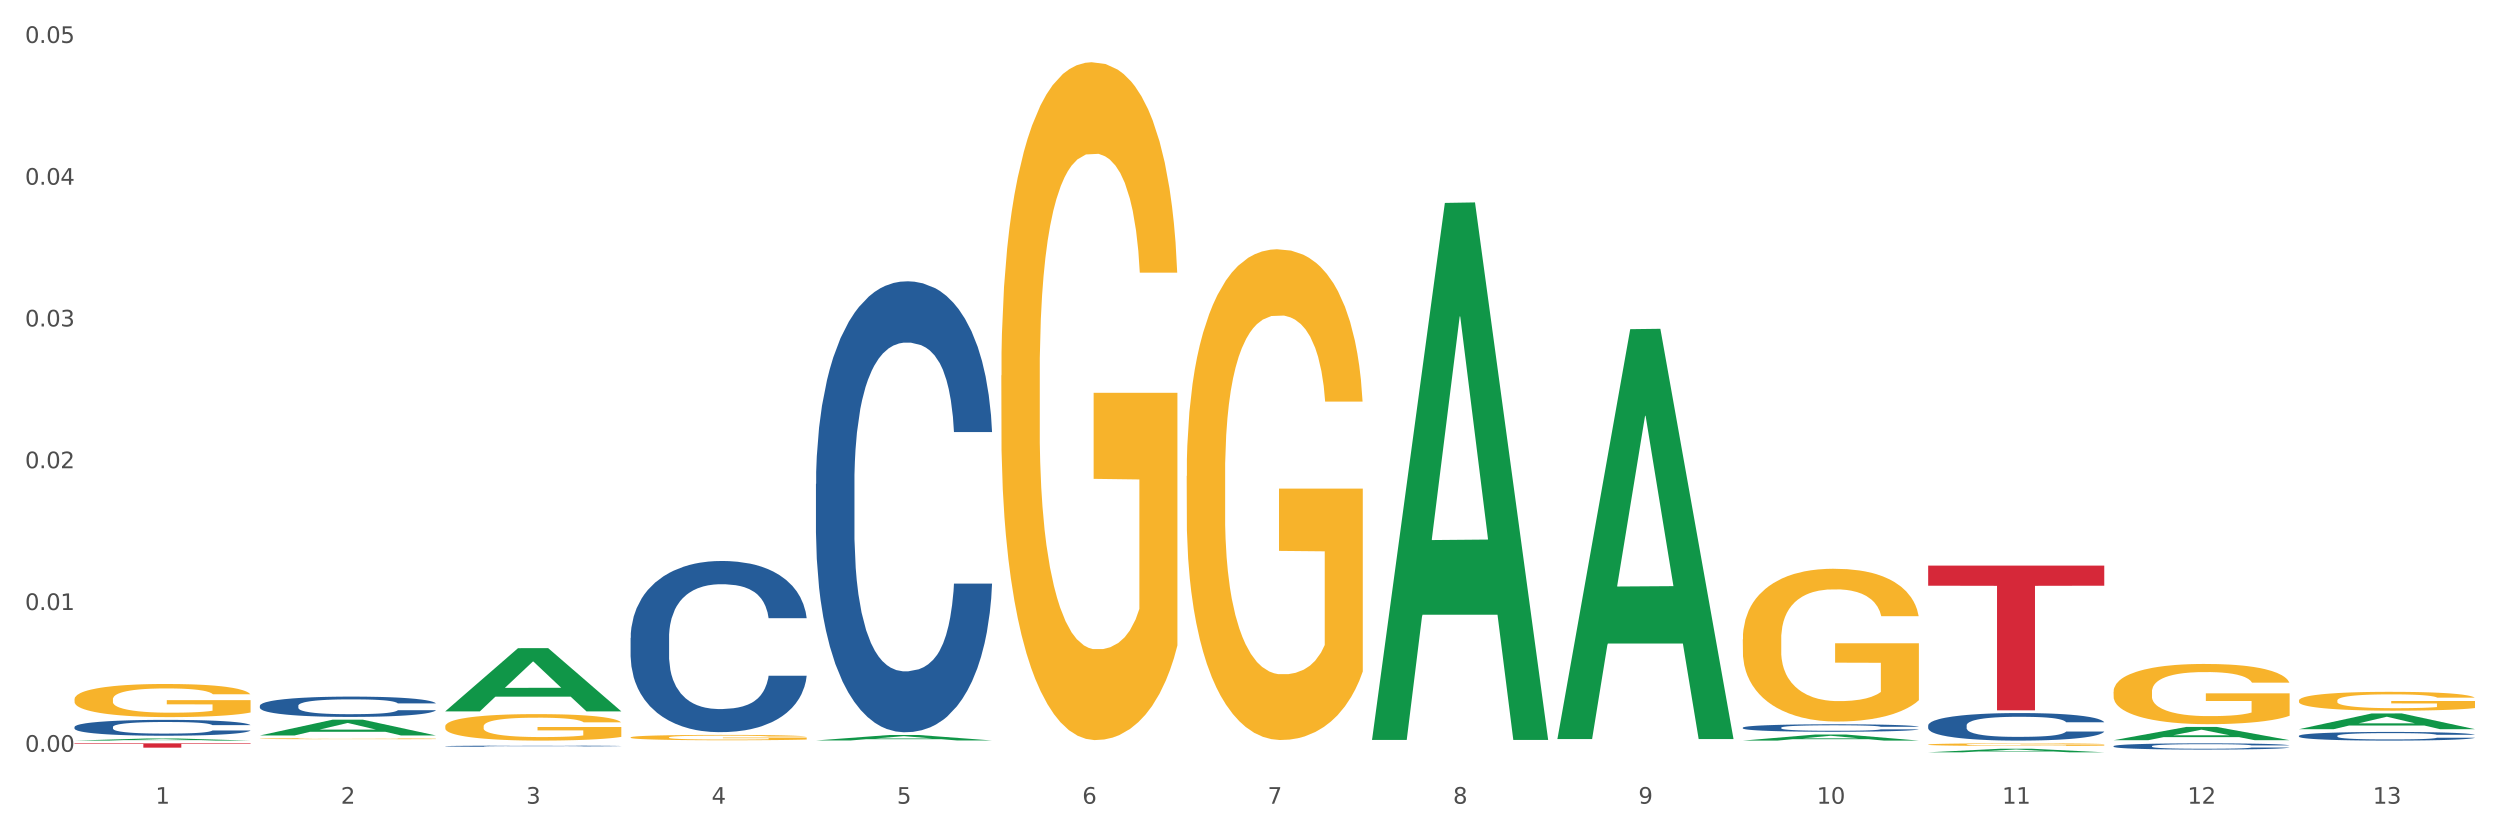
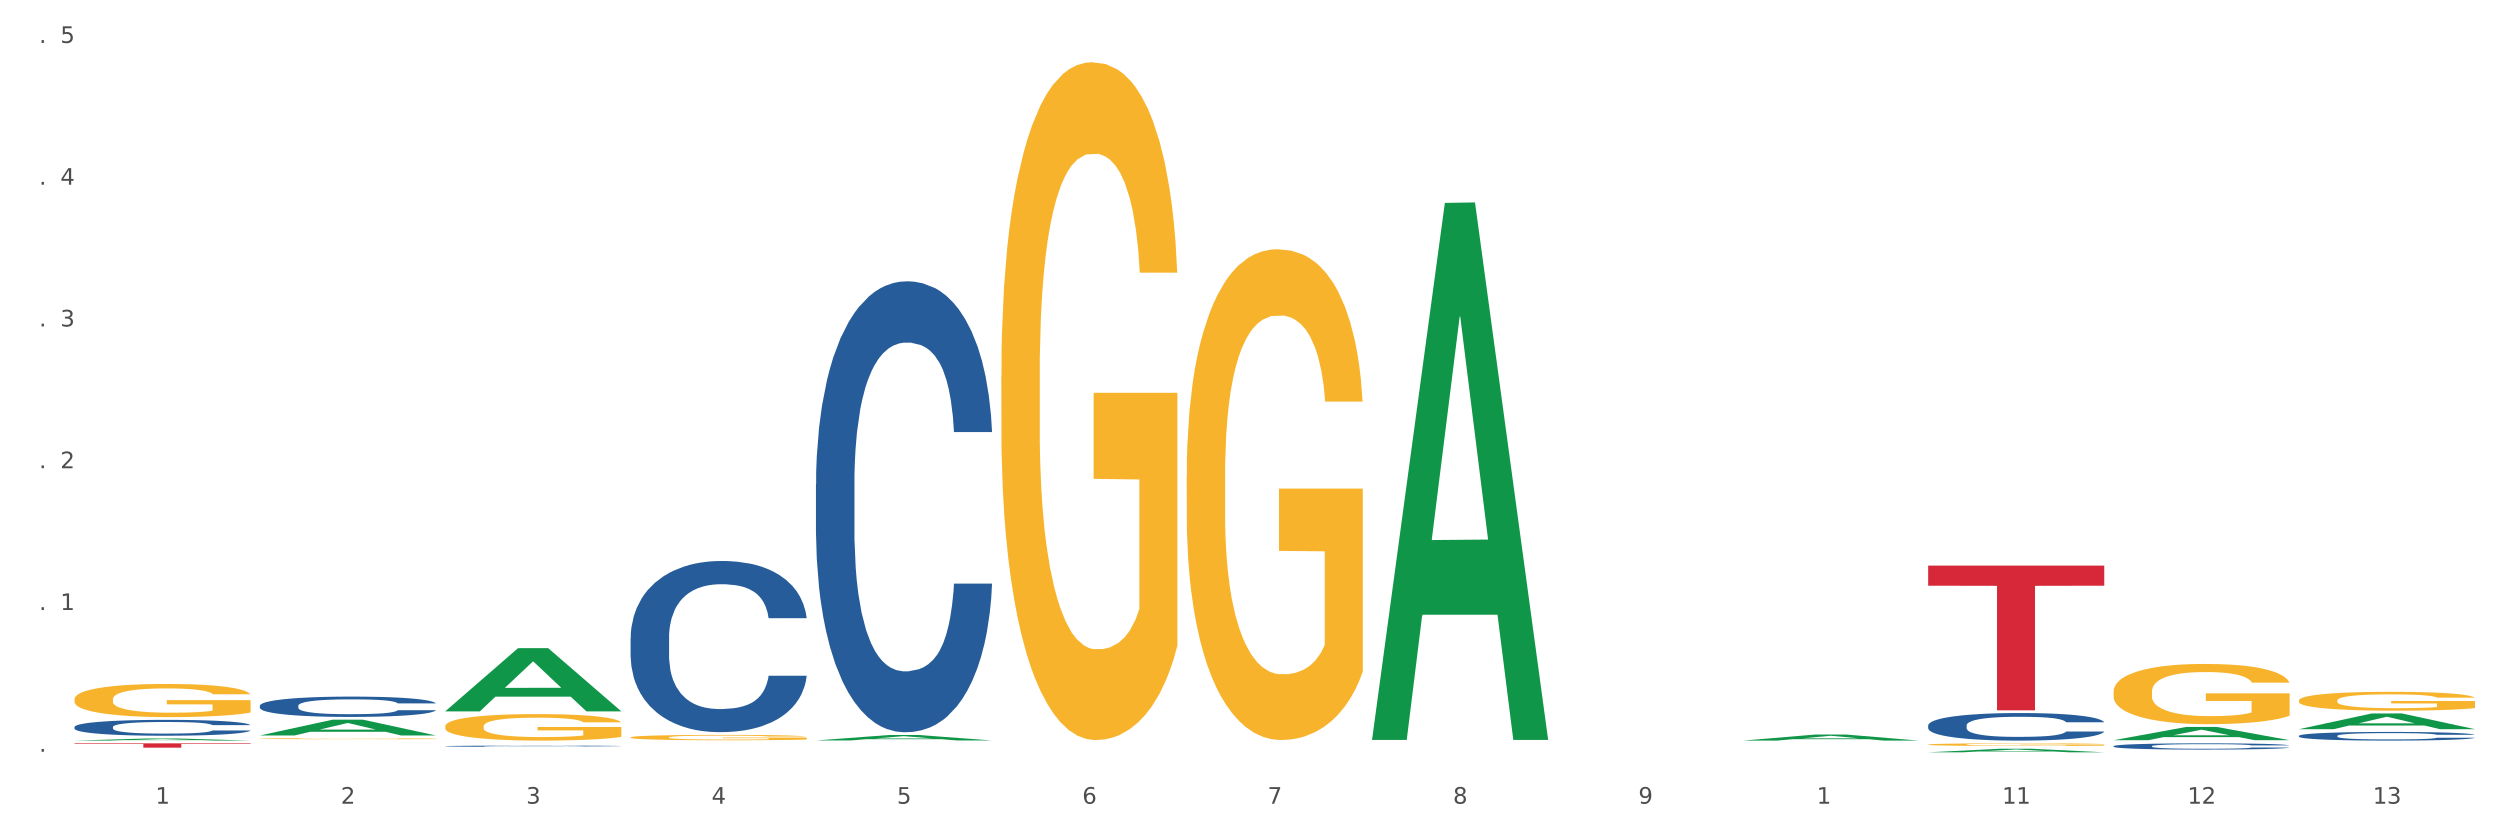
<svg xmlns="http://www.w3.org/2000/svg" xmlns:xlink="http://www.w3.org/1999/xlink" width="1080pt" height="360pt" viewBox="0 0 1080 360" version="1.1">
  <rect x="0" y="0" width="1080" height="360" fill="#333333" stroke="none" />
  <defs>
    <style type="text/css">*{stroke-linejoin: round; stroke-linecap: butt}</style>
  </defs>
  <g id="figure_1">
    <g id="patch_1">
      <path d="M 0 360  L 1080 360  L 1080 0  L 0 0  z " style="fill: #ffffff; stroke: #ffffff; stroke-linejoin: miter" />
    </g>
    <g id="axes_1">
      <g id="matplotlib.axis_1">
        <g id="xtick_1">
          <g id="text_1">
            <g style="fill: #4d4d4d" transform="translate(67.159 347.204) scale(0.096 -0.096)">
              <defs>
                <path id="DejaVuSans-31" d="M 794 531  L 1825 531  L 1825 4091  L 703 3866  L 703 4441  L 1819 4666  L 2450 4666  L 2450 531  L 3481 531  L 3481 0  L 794 0  L 794 531  z " transform="scale(0.016)" />
              </defs>
              <use xlink:href="#DejaVuSans-31" />
            </g>
          </g>
        </g>
        <g id="xtick_2">
          <g id="text_2">
            <g style="fill: #4d4d4d" transform="translate(147.238 347.204) scale(0.096 -0.096)">
              <defs>
                <path id="DejaVuSans-32" d="M 1228 531  L 3431 531  L 3431 0  L 469 0  L 469 531  Q 828 903 1448 1529  Q 2069 2156 2228 2338  Q 2531 2678 2651 2914  Q 2772 3150 2772 3378  Q 2772 3750 2511 3984  Q 2250 4219 1831 4219  Q 1534 4219 1204 4116  Q 875 4013 500 3803  L 500 4441  Q 881 4594 1212 4672  Q 1544 4750 1819 4750  Q 2544 4750 2975 4387  Q 3406 4025 3406 3419  Q 3406 3131 3298 2873  Q 3191 2616 2906 2266  Q 2828 2175 2409 1742  Q 1991 1309 1228 531  z " transform="scale(0.016)" />
              </defs>
              <use xlink:href="#DejaVuSans-32" />
            </g>
          </g>
        </g>
        <g id="xtick_3">
          <g id="text_3">
            <g style="fill: #4d4d4d" transform="translate(227.317 347.204) scale(0.096 -0.096)">
              <defs>
                <path id="DejaVuSans-33" d="M 2597 2516  Q 3050 2419 3304 2112  Q 3559 1806 3559 1356  Q 3559 666 3084 287  Q 2609 -91 1734 -91  Q 1441 -91 1130 -33  Q 819 25 488 141  L 488 750  Q 750 597 1062 519  Q 1375 441 1716 441  Q 2309 441 2620 675  Q 2931 909 2931 1356  Q 2931 1769 2642 2001  Q 2353 2234 1838 2234  L 1294 2234  L 1294 2753  L 1863 2753  Q 2328 2753 2575 2939  Q 2822 3125 2822 3475  Q 2822 3834 2567 4026  Q 2313 4219 1838 4219  Q 1578 4219 1281 4162  Q 984 4106 628 3988  L 628 4550  Q 988 4650 1302 4700  Q 1616 4750 1894 4750  Q 2613 4750 3031 4423  Q 3450 4097 3450 3541  Q 3450 3153 3228 2886  Q 3006 2619 2597 2516  z " transform="scale(0.016)" />
              </defs>
              <use xlink:href="#DejaVuSans-33" />
            </g>
          </g>
        </g>
        <g id="xtick_4">
          <g id="text_4">
            <g style="fill: #4d4d4d" transform="translate(307.396 347.204) scale(0.096 -0.096)">
              <defs>
                <path id="DejaVuSans-34" d="M 2419 4116  L 825 1625  L 2419 1625  L 2419 4116  z M 2253 4666  L 3047 4666  L 3047 1625  L 3713 1625  L 3713 1100  L 3047 1100  L 3047 0  L 2419 0  L 2419 1100  L 313 1100  L 313 1709  L 2253 4666  z " transform="scale(0.016)" />
              </defs>
              <use xlink:href="#DejaVuSans-34" />
            </g>
          </g>
        </g>
        <g id="xtick_5">
          <g id="text_5">
            <g style="fill: #4d4d4d" transform="translate(387.475 347.204) scale(0.096 -0.096)">
              <defs>
                <path id="DejaVuSans-35" d="M 691 4666  L 3169 4666  L 3169 4134  L 1269 4134  L 1269 2991  Q 1406 3038 1543 3061  Q 1681 3084 1819 3084  Q 2600 3084 3056 2656  Q 3513 2228 3513 1497  Q 3513 744 3044 326  Q 2575 -91 1722 -91  Q 1428 -91 1123 -41  Q 819 9 494 109  L 494 744  Q 775 591 1075 516  Q 1375 441 1709 441  Q 2250 441 2565 725  Q 2881 1009 2881 1497  Q 2881 1984 2565 2268  Q 2250 2553 1709 2553  Q 1456 2553 1204 2497  Q 953 2441 691 2322  L 691 4666  z " transform="scale(0.016)" />
              </defs>
              <use xlink:href="#DejaVuSans-35" />
            </g>
          </g>
        </g>
        <g id="xtick_6">
          <g id="text_6">
            <g style="fill: #4d4d4d" transform="translate(467.554 347.204) scale(0.096 -0.096)">
              <defs>
                <path id="DejaVuSans-36" d="M 2113 2584  Q 1688 2584 1439 2293  Q 1191 2003 1191 1497  Q 1191 994 1439 701  Q 1688 409 2113 409  Q 2538 409 2786 701  Q 3034 994 3034 1497  Q 3034 2003 2786 2293  Q 2538 2584 2113 2584  z M 3366 4563  L 3366 3988  Q 3128 4100 2886 4159  Q 2644 4219 2406 4219  Q 1781 4219 1451 3797  Q 1122 3375 1075 2522  Q 1259 2794 1537 2939  Q 1816 3084 2150 3084  Q 2853 3084 3261 2657  Q 3669 2231 3669 1497  Q 3669 778 3244 343  Q 2819 -91 2113 -91  Q 1303 -91 875 529  Q 447 1150 447 2328  Q 447 3434 972 4092  Q 1497 4750 2381 4750  Q 2619 4750 2861 4703  Q 3103 4656 3366 4563  z " transform="scale(0.016)" />
              </defs>
              <use xlink:href="#DejaVuSans-36" />
            </g>
          </g>
        </g>
        <g id="xtick_7">
          <g id="text_7">
            <g style="fill: #4d4d4d" transform="translate(547.634 347.204) scale(0.096 -0.096)">
              <defs>
                <path id="DejaVuSans-37" d="M 525 4666  L 3525 4666  L 3525 4397  L 1831 0  L 1172 0  L 2766 4134  L 525 4134  L 525 4666  z " transform="scale(0.016)" />
              </defs>
              <use xlink:href="#DejaVuSans-37" />
            </g>
          </g>
        </g>
        <g id="xtick_8">
          <g id="text_8">
            <g style="fill: #4d4d4d" transform="translate(627.713 347.204) scale(0.096 -0.096)">
              <defs>
                <path id="DejaVuSans-38" d="M 2034 2216  Q 1584 2216 1326 1975  Q 1069 1734 1069 1313  Q 1069 891 1326 650  Q 1584 409 2034 409  Q 2484 409 2743 651  Q 3003 894 3003 1313  Q 3003 1734 2745 1975  Q 2488 2216 2034 2216  z M 1403 2484  Q 997 2584 770 2862  Q 544 3141 544 3541  Q 544 4100 942 4425  Q 1341 4750 2034 4750  Q 2731 4750 3128 4425  Q 3525 4100 3525 3541  Q 3525 3141 3298 2862  Q 3072 2584 2669 2484  Q 3125 2378 3379 2068  Q 3634 1759 3634 1313  Q 3634 634 3220 271  Q 2806 -91 2034 -91  Q 1263 -91 848 271  Q 434 634 434 1313  Q 434 1759 690 2068  Q 947 2378 1403 2484  z M 1172 3481  Q 1172 3119 1398 2916  Q 1625 2713 2034 2713  Q 2441 2713 2670 2916  Q 2900 3119 2900 3481  Q 2900 3844 2670 4047  Q 2441 4250 2034 4250  Q 1625 4250 1398 4047  Q 1172 3844 1172 3481  z " transform="scale(0.016)" />
              </defs>
              <use xlink:href="#DejaVuSans-38" />
            </g>
          </g>
        </g>
        <g id="xtick_9">
          <g id="text_9">
            <g style="fill: #4d4d4d" transform="translate(707.792 347.204) scale(0.096 -0.096)">
              <defs>
                <path id="DejaVuSans-39" d="M 703 97  L 703 672  Q 941 559 1184 500  Q 1428 441 1663 441  Q 2288 441 2617 861  Q 2947 1281 2994 2138  Q 2813 1869 2534 1725  Q 2256 1581 1919 1581  Q 1219 1581 811 2004  Q 403 2428 403 3163  Q 403 3881 828 4315  Q 1253 4750 1959 4750  Q 2769 4750 3195 4129  Q 3622 3509 3622 2328  Q 3622 1225 3098 567  Q 2575 -91 1691 -91  Q 1453 -91 1209 -44  Q 966 3 703 97  z M 1959 2075  Q 2384 2075 2632 2365  Q 2881 2656 2881 3163  Q 2881 3666 2632 3958  Q 2384 4250 1959 4250  Q 1534 4250 1286 3958  Q 1038 3666 1038 3163  Q 1038 2656 1286 2365  Q 1534 2075 1959 2075  z " transform="scale(0.016)" />
              </defs>
              <use xlink:href="#DejaVuSans-39" />
            </g>
          </g>
        </g>
        <g id="xtick_10">
          <g id="text_10">
            <g style="fill: #4d4d4d" transform="translate(784.817 347.204) scale(0.096 -0.096)">
              <defs>
-                 <path id="DejaVuSans-30" d="M 2034 4250  Q 1547 4250 1301 3770  Q 1056 3291 1056 2328  Q 1056 1369 1301 889  Q 1547 409 2034 409  Q 2525 409 2770 889  Q 3016 1369 3016 2328  Q 3016 3291 2770 3770  Q 2525 4250 2034 4250  z M 2034 4750  Q 2819 4750 3233 4129  Q 3647 3509 3647 2328  Q 3647 1150 3233 529  Q 2819 -91 2034 -91  Q 1250 -91 836 529  Q 422 1150 422 2328  Q 422 3509 836 4129  Q 1250 4750 2034 4750  z " transform="scale(0.016)" />
-               </defs>
+                 </defs>
              <use xlink:href="#DejaVuSans-31" />
              <use xlink:href="#DejaVuSans-30" transform="translate(63.623 0)" />
            </g>
          </g>
        </g>
        <g id="xtick_11">
          <g id="text_11">
            <g style="fill: #4d4d4d" transform="translate(864.896 347.204) scale(0.096 -0.096)">
              <use xlink:href="#DejaVuSans-31" />
              <use xlink:href="#DejaVuSans-31" transform="translate(63.623 0)" />
            </g>
          </g>
        </g>
        <g id="xtick_12">
          <g id="text_12">
            <g style="fill: #4d4d4d" transform="translate(944.975 347.204) scale(0.096 -0.096)">
              <use xlink:href="#DejaVuSans-31" />
              <use xlink:href="#DejaVuSans-32" transform="translate(63.623 0)" />
            </g>
          </g>
        </g>
        <g id="xtick_13">
          <g id="text_13">
            <g style="fill: #4d4d4d" transform="translate(1025.054 347.204) scale(0.096 -0.096)">
              <use xlink:href="#DejaVuSans-31" />
              <use xlink:href="#DejaVuSans-33" transform="translate(63.623 0)" />
            </g>
          </g>
        </g>
        <g id="xtick_14" />
        <g id="xtick_15" />
        <g id="xtick_16" />
        <g id="xtick_17" />
        <g id="xtick_18" />
        <g id="xtick_19" />
        <g id="xtick_20" />
        <g id="xtick_21" />
        <g id="xtick_22" />
        <g id="xtick_23" />
        <g id="xtick_24" />
        <g id="xtick_25" />
      </g>
      <g id="matplotlib.axis_2">
        <g id="ytick_1">
          <g id="text_14">
            <g style="fill: #4d4d4d" transform="translate(10.8 324.764) scale(0.096 -0.096)">
              <defs>
                <path id="DejaVuSans-2e" d="M 684 794  L 1344 794  L 1344 0  L 684 0  L 684 794  z " transform="scale(0.016)" />
              </defs>
              <use xlink:href="#DejaVuSans-30" />
              <use xlink:href="#DejaVuSans-2e" transform="translate(63.623 0)" />
              <use xlink:href="#DejaVuSans-30" transform="translate(95.41 0)" />
              <use xlink:href="#DejaVuSans-30" transform="translate(159.033 0)" />
            </g>
          </g>
        </g>
        <g id="ytick_2">
          <g id="text_15">
            <g style="fill: #4d4d4d" transform="translate(10.8 263.521) scale(0.096 -0.096)">
              <use xlink:href="#DejaVuSans-30" />
              <use xlink:href="#DejaVuSans-2e" transform="translate(63.623 0)" />
              <use xlink:href="#DejaVuSans-30" transform="translate(95.41 0)" />
              <use xlink:href="#DejaVuSans-31" transform="translate(159.033 0)" />
            </g>
          </g>
        </g>
        <g id="ytick_3">
          <g id="text_16">
            <g style="fill: #4d4d4d" transform="translate(10.8 202.278) scale(0.096 -0.096)">
              <use xlink:href="#DejaVuSans-30" />
              <use xlink:href="#DejaVuSans-2e" transform="translate(63.623 0)" />
              <use xlink:href="#DejaVuSans-30" transform="translate(95.41 0)" />
              <use xlink:href="#DejaVuSans-32" transform="translate(159.033 0)" />
            </g>
          </g>
        </g>
        <g id="ytick_4">
          <g id="text_17">
            <g style="fill: #4d4d4d" transform="translate(10.8 141.035) scale(0.096 -0.096)">
              <use xlink:href="#DejaVuSans-30" />
              <use xlink:href="#DejaVuSans-2e" transform="translate(63.623 0)" />
              <use xlink:href="#DejaVuSans-30" transform="translate(95.41 0)" />
              <use xlink:href="#DejaVuSans-33" transform="translate(159.033 0)" />
            </g>
          </g>
        </g>
        <g id="ytick_5">
          <g id="text_18">
            <g style="fill: #4d4d4d" transform="translate(10.8 79.792) scale(0.096 -0.096)">
              <use xlink:href="#DejaVuSans-30" />
              <use xlink:href="#DejaVuSans-2e" transform="translate(63.623 0)" />
              <use xlink:href="#DejaVuSans-30" transform="translate(95.41 0)" />
              <use xlink:href="#DejaVuSans-34" transform="translate(159.033 0)" />
            </g>
          </g>
        </g>
        <g id="ytick_6">
          <g id="text_19">
            <g style="fill: #4d4d4d" transform="translate(10.8 18.549) scale(0.096 -0.096)">
              <use xlink:href="#DejaVuSans-30" />
              <use xlink:href="#DejaVuSans-2e" transform="translate(63.623 0)" />
              <use xlink:href="#DejaVuSans-30" transform="translate(95.41 0)" />
              <use xlink:href="#DejaVuSans-35" transform="translate(159.033 0)" />
            </g>
          </g>
        </g>
        <g id="ytick_7" />
        <g id="ytick_8" />
        <g id="ytick_9" />
        <g id="ytick_10" />
        <g id="ytick_11" />
      </g>
      <g id="PolyCollection_1">
        <path d="M 752.887 319.934  L 752.966 319.932  L 784.337 317.307  L 797.356 317.304  L 828.963 319.939  L 813.904 319.939  L 807.081 319.326  L 774.69 319.326  L 774.455 319.336  L 767.867 319.939  L 752.887 319.939  L 752.887 319.934  L 778.769 318.959  L 803.003 318.957  L 791.003 317.866  L 790.847 317.861  L 790.69 317.868  L 778.69 318.957  L 778.769 318.959  L 752.887 319.934  z " clip-path="url(#p1b922f1155)" style="fill: #109648" />
        <path d="M 832.967 325  L 833.045 324.998  L 864.416 323.441  L 877.435 323.44  L 909.042 325.002  L 893.984 325.002  L 887.16 324.639  L 854.769 324.639  L 854.534 324.644  L 847.946 325.002  L 832.967 325.002  L 832.967 325  L 858.848 324.421  L 883.082 324.42  L 871.083 323.773  L 870.926 323.77  L 870.769 323.774  L 858.769 324.42  L 858.848 324.421  L 832.967 325  z " clip-path="url(#p1b922f1155)" style="fill: #109648" />
        <path d="M 993.125 315.005  L 993.203 314.999  L 1024.574 308.208  L 1037.594 308.202  L 1069.2 315.018  L 1054.142 315.018  L 1047.319 313.431  L 1014.928 313.431  L 1014.693 313.456  L 1008.105 315.018  L 993.125 315.018  L 993.125 315.005  L 1019.006 312.483  L 1043.24 312.477  L 1031.241 309.655  L 1031.084 309.642  L 1030.927 309.661  L 1018.928 312.477  L 1019.006 312.483  L 993.125 315.005  z " clip-path="url(#p1b922f1155)" style="fill: #109648" />
        <path d="M 913.046 319.764  L 913.124 319.759  L 944.495 314.029  L 957.514 314.024  L 989.121 319.775  L 974.063 319.775  L 967.239 318.436  L 934.849 318.436  L 934.613 318.457  L 928.025 319.775  L 913.046 319.775  L 913.046 319.764  L 938.927 317.637  L 963.161 317.631  L 951.162 315.25  L 951.005 315.239  L 950.848 315.255  L 938.848 317.631  L 938.927 317.637  L 913.046 319.764  z " clip-path="url(#p1b922f1155)" style="fill: #109648" />
        <path d="M 32.175 302.095  L 32.265 302.082  L 32.265 301.612  L 32.444 301.206  L 33.343 300.226  L 34.69 299.415  L 35.678 298.983  L 36.666 298.63  L 37.833 298.277  L 39.271 297.911  L 41.875 297.375  L 43.492 297.1  L 45.468 296.813  L 49.061 296.394  L 51.665 296.159  L 54.36 295.963  L 58.761 295.727  L 61.635 295.623  L 64.689 295.544  L 68.371 295.492  L 71.156 295.479  L 77.263 295.518  L 82.473 295.636  L 84.988 295.727  L 88.221 295.884  L 89.927 295.989  L 92.712 296.198  L 95.586 296.473  L 97.562 296.708  L 100.526 297.153  L 102.771 297.597  L 104.837 298.146  L 105.915 298.526  L 106.723 298.879  L 107.442 299.284  L 108.16 299.925  L 91.993 299.925  L 91.365 299.467  L 90.377 299.036  L 88.939 298.617  L 87.682 298.356  L 85.526 298.029  L 83.55 297.82  L 81.485 297.663  L 78.97 297.532  L 76.994 297.467  L 74.209 297.414  L 68.731 297.427  L 65.048 297.532  L 62.533 297.663  L 60.917 297.78  L 59.479 297.911  L 57.863 298.094  L 55.977 298.369  L 54.629 298.617  L 53.282 298.931  L 52.204 299.245  L 51.216 299.611  L 50.408 300.003  L 49.779 300.409  L 49.24 300.906  L 48.791 301.729  L 48.791 303.521  L 48.971 303.926  L 49.42 304.462  L 49.959 304.868  L 50.857 305.351  L 51.665 305.678  L 53.192 306.149  L 54.899 306.541  L 56.246 306.79  L 57.593 306.999  L 59.929 307.287  L 62.533 307.522  L 64.779 307.666  L 67.832 307.797  L 69.898 307.849  L 71.695 307.875  L 76.096 307.875  L 79.239 307.836  L 82.742 307.744  L 85.437 307.627  L 87.682 307.483  L 90.197 307.247  L 91.814 307.025  L 91.814 304.292  L 72.054 304.279  L 72.054 302.462  L 108.25 302.462  L 108.25 307.797  L 106.723 308.071  L 105.017 308.32  L 103.22 308.542  L 100.526 308.817  L 97.292 309.078  L 94.418 309.261  L 91.365 309.418  L 87.772 309.562  L 83.101 309.693  L 80.227 309.745  L 76.635 309.784  L 72.413 309.797  L 68.731 309.771  L 65.138 309.706  L 61.366 309.588  L 57.683 309.418  L 54.899 309.248  L 52.114 309.039  L 49.15 308.764  L 46.815 308.503  L 45.019 308.267  L 43.043 307.967  L 40.887 307.574  L 39.271 307.221  L 37.833 306.855  L 36.307 306.384  L 35.229 305.979  L 34.151 305.469  L 33.522 305.09  L 32.804 304.501  L 32.265 303.678  L 32.175 302.095  z " clip-path="url(#p1b922f1155)" style="fill: #f7b32b" />
        <path d="M 272.412 318.549  L 272.502 318.547  L 272.502 318.47  L 272.682 318.405  L 273.58 318.246  L 274.927 318.114  L 275.915 318.044  L 276.903 317.987  L 278.071 317.93  L 279.508 317.871  L 282.113 317.784  L 283.729 317.739  L 285.705 317.693  L 289.298 317.625  L 291.903 317.587  L 294.597 317.555  L 298.998 317.517  L 301.873 317.5  L 304.926 317.487  L 308.609 317.479  L 311.393 317.476  L 317.501 317.483  L 322.71 317.502  L 325.225 317.517  L 328.458 317.542  L 330.165 317.559  L 332.949 317.593  L 335.823 317.637  L 337.799 317.676  L 340.763 317.748  L 343.009 317.82  L 345.075 317.909  L 346.152 317.97  L 346.961 318.027  L 347.679 318.093  L 348.398 318.197  L 332.231 318.197  L 331.602 318.123  L 330.614 318.053  L 329.177 317.985  L 327.919 317.943  L 325.764 317.89  L 323.788 317.856  L 321.722 317.83  L 319.207 317.809  L 317.231 317.799  L 314.447 317.79  L 308.968 317.792  L 305.286 317.809  L 302.771 317.83  L 301.154 317.849  L 299.717 317.871  L 298.1 317.9  L 296.214 317.945  L 294.867 317.985  L 293.52 318.036  L 292.442 318.087  L 291.454 318.146  L 290.645 318.21  L 290.017 318.275  L 289.478 318.356  L 289.029 318.489  L 289.029 318.78  L 289.208 318.846  L 289.657 318.932  L 290.196 318.998  L 291.094 319.077  L 291.903 319.13  L 293.43 319.206  L 295.136 319.269  L 296.483 319.31  L 297.831 319.344  L 300.166 319.39  L 302.771 319.428  L 305.016 319.452  L 308.07 319.473  L 310.136 319.481  L 311.932 319.486  L 316.333 319.486  L 319.477 319.479  L 322.98 319.464  L 325.674 319.445  L 327.919 319.422  L 330.434 319.384  L 332.051 319.348  L 332.051 318.905  L 312.291 318.903  L 312.291 318.608  L 348.488 318.608  L 348.488 319.473  L 346.961 319.517  L 345.254 319.558  L 343.458 319.594  L 340.763 319.638  L 337.53 319.681  L 334.656 319.71  L 331.602 319.736  L 328.009 319.759  L 323.339 319.78  L 320.465 319.789  L 316.872 319.795  L 312.651 319.797  L 308.968 319.793  L 305.375 319.782  L 301.603 319.763  L 297.921 319.736  L 295.136 319.708  L 292.352 319.674  L 289.388 319.63  L 287.053 319.587  L 285.256 319.549  L 283.28 319.5  L 281.125 319.437  L 279.508 319.38  L 278.071 319.32  L 276.544 319.244  L 275.466 319.178  L 274.388 319.096  L 273.76 319.034  L 273.041 318.939  L 272.502 318.805  L 272.412 318.549  z " clip-path="url(#p1b922f1155)" style="fill: #f7b32b" />
        <path d="M 192.333 313.783  L 192.423 313.773  L 192.423 313.397  L 192.603 313.073  L 193.501 312.289  L 194.848 311.641  L 195.836 311.296  L 196.824 311.014  L 197.992 310.731  L 199.429 310.439  L 202.034 310.01  L 203.65 309.791  L 205.626 309.561  L 209.219 309.226  L 211.824 309.038  L 214.518 308.881  L 218.919 308.693  L 221.793 308.61  L 224.847 308.547  L 228.53 308.505  L 231.314 308.495  L 237.422 308.526  L 242.631 308.62  L 245.146 308.693  L 248.379 308.819  L 250.086 308.902  L 252.87 309.07  L 255.744 309.289  L 257.72 309.477  L 260.684 309.833  L 262.93 310.188  L 264.995 310.627  L 266.073 310.93  L 266.882 311.212  L 267.6 311.536  L 268.319 312.048  L 252.152 312.048  L 251.523 311.683  L 250.535 311.338  L 249.098 311.003  L 247.84 310.794  L 245.685 310.533  L 243.709 310.366  L 241.643 310.24  L 239.128 310.136  L 237.152 310.083  L 234.368 310.042  L 228.889 310.052  L 225.206 310.136  L 222.692 310.24  L 221.075 310.334  L 219.638 310.439  L 218.021 310.585  L 216.135 310.805  L 214.788 311.003  L 213.44 311.254  L 212.363 311.505  L 211.375 311.797  L 210.566 312.111  L 209.937 312.435  L 209.399 312.832  L 208.949 313.491  L 208.949 314.923  L 209.129 315.247  L 209.578 315.675  L 210.117 315.999  L 211.015 316.386  L 211.824 316.647  L 213.351 317.023  L 215.057 317.337  L 216.404 317.535  L 217.752 317.703  L 220.087 317.933  L 222.692 318.121  L 224.937 318.236  L 227.991 318.34  L 230.057 318.382  L 231.853 318.403  L 236.254 318.403  L 239.398 318.372  L 242.9 318.298  L 245.595 318.204  L 247.84 318.089  L 250.355 317.901  L 251.972 317.724  L 251.972 315.539  L 232.212 315.529  L 232.212 314.076  L 268.408 314.076  L 268.408 318.34  L 266.882 318.56  L 265.175 318.758  L 263.379 318.936  L 260.684 319.155  L 257.451 319.364  L 254.577 319.511  L 251.523 319.636  L 247.93 319.751  L 243.26 319.856  L 240.386 319.898  L 236.793 319.929  L 232.571 319.939  L 228.889 319.918  L 225.296 319.866  L 221.524 319.772  L 217.841 319.636  L 215.057 319.5  L 212.273 319.333  L 209.309 319.114  L 206.974 318.905  L 205.177 318.716  L 203.201 318.476  L 201.046 318.163  L 199.429 317.88  L 197.992 317.588  L 196.465 317.211  L 195.387 316.887  L 194.309 316.48  L 193.681 316.177  L 192.962 315.706  L 192.423 315.048  L 192.333 313.783  z " clip-path="url(#p1b922f1155)" style="fill: #f7b32b" />
        <path d="M 993.125 302.636  L 993.215 302.629  L 993.215 302.361  L 993.394 302.13  L 994.292 301.571  L 995.64 301.109  L 996.628 300.863  L 997.616 300.662  L 998.783 300.461  L 1000.22 300.252  L 1002.825 299.947  L 1004.442 299.79  L 1006.418 299.626  L 1010.01 299.388  L 1012.615 299.254  L 1015.31 299.142  L 1019.711 299.008  L 1022.585 298.948  L 1025.639 298.904  L 1029.321 298.874  L 1032.105 298.866  L 1038.213 298.889  L 1043.422 298.956  L 1045.937 299.008  L 1049.171 299.097  L 1050.877 299.157  L 1053.662 299.276  L 1056.536 299.433  L 1058.512 299.567  L 1061.476 299.82  L 1063.721 300.073  L 1065.787 300.386  L 1066.865 300.602  L 1067.673 300.803  L 1068.392 301.034  L 1069.11 301.4  L 1052.943 301.4  L 1052.314 301.139  L 1051.326 300.893  L 1049.889 300.654  L 1048.632 300.505  L 1046.476 300.319  L 1044.5 300.2  L 1042.434 300.111  L 1039.92 300.036  L 1037.944 299.999  L 1035.159 299.969  L 1029.68 299.976  L 1025.998 300.036  L 1023.483 300.111  L 1021.866 300.178  L 1020.429 300.252  L 1018.813 300.356  L 1016.926 300.513  L 1015.579 300.654  L 1014.232 300.833  L 1013.154 301.012  L 1012.166 301.221  L 1011.358 301.444  L 1010.729 301.675  L 1010.19 301.958  L 1009.741 302.428  L 1009.741 303.449  L 1009.921 303.679  L 1010.37 303.985  L 1010.909 304.216  L 1011.807 304.492  L 1012.615 304.678  L 1014.142 304.946  L 1015.849 305.17  L 1017.196 305.311  L 1018.543 305.43  L 1020.878 305.594  L 1023.483 305.728  L 1025.728 305.81  L 1028.782 305.885  L 1030.848 305.915  L 1032.644 305.93  L 1037.045 305.93  L 1040.189 305.907  L 1043.692 305.855  L 1046.386 305.788  L 1048.632 305.706  L 1051.147 305.572  L 1052.763 305.445  L 1052.763 303.888  L 1033.004 303.881  L 1033.004 302.845  L 1069.2 302.845  L 1069.2 305.885  L 1067.673 306.041  L 1065.967 306.183  L 1064.17 306.31  L 1061.476 306.466  L 1058.242 306.615  L 1055.368 306.719  L 1052.314 306.809  L 1048.722 306.891  L 1044.051 306.965  L 1041.177 306.995  L 1037.584 307.017  L 1033.363 307.025  L 1029.68 307.01  L 1026.088 306.973  L 1022.315 306.906  L 1018.633 306.809  L 1015.849 306.712  L 1013.064 306.593  L 1010.1 306.436  L 1007.765 306.287  L 1005.969 306.153  L 1003.993 305.982  L 1001.837 305.758  L 1000.22 305.557  L 998.783 305.348  L 997.256 305.08  L 996.179 304.849  L 995.101 304.559  L 994.472 304.343  L 993.754 304.007  L 993.215 303.538  L 993.125 302.636  z " clip-path="url(#p1b922f1155)" style="fill: #f7b32b" />
        <path d="M 913.046 298.85  L 913.135 298.826  L 913.135 297.971  L 913.315 297.234  L 914.213 295.452  L 915.561 293.979  L 916.549 293.194  L 917.537 292.553  L 918.704 291.911  L 920.141 291.246  L 922.746 290.272  L 924.363 289.772  L 926.339 289.25  L 929.931 288.489  L 932.536 288.061  L 935.231 287.705  L 939.632 287.277  L 942.506 287.087  L 945.559 286.945  L 949.242 286.85  L 952.026 286.826  L 958.134 286.897  L 963.343 287.111  L 965.858 287.277  L 969.092 287.562  L 970.798 287.753  L 973.582 288.133  L 976.457 288.632  L 978.433 289.06  L 981.397 289.868  L 983.642 290.675  L 985.708 291.674  L 986.786 292.363  L 987.594 293.004  L 988.312 293.741  L 989.031 294.905  L 972.864 294.905  L 972.235 294.074  L 971.247 293.289  L 969.81 292.529  L 968.553 292.054  L 966.397 291.46  L 964.421 291.079  L 962.355 290.794  L 959.84 290.557  L 957.864 290.438  L 955.08 290.343  L 949.601 290.367  L 945.919 290.557  L 943.404 290.794  L 941.787 291.008  L 940.35 291.246  L 938.733 291.579  L 936.847 292.078  L 935.5 292.529  L 934.153 293.099  L 933.075 293.67  L 932.087 294.335  L 931.279 295.048  L 930.65 295.785  L 930.111 296.688  L 929.662 298.185  L 929.662 301.44  L 929.841 302.177  L 930.291 303.151  L 930.829 303.888  L 931.728 304.767  L 932.536 305.361  L 934.063 306.217  L 935.769 306.93  L 937.117 307.381  L 938.464 307.761  L 940.799 308.284  L 943.404 308.712  L 945.649 308.973  L 948.703 309.211  L 950.769 309.306  L 952.565 309.354  L 956.966 309.354  L 960.11 309.282  L 963.613 309.116  L 966.307 308.902  L 968.553 308.641  L 971.068 308.213  L 972.684 307.809  L 972.684 302.842  L 952.925 302.819  L 952.925 299.516  L 989.121 299.516  L 989.121 309.211  L 987.594 309.71  L 985.887 310.162  L 984.091 310.566  L 981.397 311.065  L 978.163 311.54  L 975.289 311.873  L 972.235 312.158  L 968.643 312.419  L 963.972 312.657  L 961.098 312.752  L 957.505 312.823  L 953.284 312.847  L 949.601 312.799  L 946.009 312.681  L 942.236 312.467  L 938.554 312.158  L 935.769 311.849  L 932.985 311.469  L 930.021 310.97  L 927.686 310.494  L 925.89 310.067  L 923.914 309.52  L 921.758 308.807  L 920.141 308.165  L 918.704 307.5  L 917.177 306.645  L 916.099 305.908  L 915.022 304.981  L 914.393 304.292  L 913.674 303.223  L 913.135 301.726  L 913.046 298.85  z " clip-path="url(#p1b922f1155)" style="fill: #f7b32b" />
        <path d="M 832.967 321.646  L 833.056 321.645  L 833.056 321.607  L 833.236 321.575  L 834.134 321.496  L 835.481 321.431  L 836.469 321.397  L 837.457 321.369  L 838.625 321.34  L 840.062 321.311  L 842.667 321.268  L 844.283 321.246  L 846.259 321.223  L 849.852 321.19  L 852.457 321.171  L 855.151 321.155  L 859.552 321.136  L 862.427 321.128  L 865.48 321.122  L 869.163 321.117  L 871.947 321.116  L 878.055 321.119  L 883.264 321.129  L 885.779 321.136  L 889.012 321.149  L 890.719 321.157  L 893.503 321.174  L 896.377 321.196  L 898.353 321.215  L 901.317 321.25  L 903.563 321.286  L 905.629 321.33  L 906.706 321.36  L 907.515 321.389  L 908.233 321.421  L 908.952 321.472  L 892.785 321.472  L 892.156 321.436  L 891.168 321.401  L 889.731 321.368  L 888.474 321.347  L 886.318 321.32  L 884.342 321.304  L 882.276 321.291  L 879.761 321.281  L 877.785 321.275  L 875.001 321.271  L 869.522 321.272  L 865.84 321.281  L 863.325 321.291  L 861.708 321.301  L 860.271 321.311  L 858.654 321.326  L 856.768 321.348  L 855.421 321.368  L 854.074 321.393  L 852.996 321.418  L 852.008 321.447  L 851.199 321.479  L 850.571 321.511  L 850.032 321.551  L 849.583 321.617  L 849.583 321.76  L 849.762 321.793  L 850.211 321.836  L 850.75 321.868  L 851.648 321.907  L 852.457 321.933  L 853.984 321.971  L 855.69 322.002  L 857.038 322.022  L 858.385 322.039  L 860.72 322.062  L 863.325 322.081  L 865.57 322.092  L 868.624 322.103  L 870.69 322.107  L 872.486 322.109  L 876.887 322.109  L 880.031 322.106  L 883.534 322.098  L 886.228 322.089  L 888.474 322.078  L 890.988 322.059  L 892.605 322.041  L 892.605 321.822  L 872.845 321.821  L 872.845 321.675  L 909.042 321.675  L 909.042 322.103  L 907.515 322.125  L 905.808 322.145  L 904.012 322.162  L 901.317 322.184  L 898.084 322.205  L 895.21 322.22  L 892.156 322.233  L 888.563 322.244  L 883.893 322.254  L 881.019 322.259  L 877.426 322.262  L 873.205 322.263  L 869.522 322.261  L 865.929 322.256  L 862.157 322.246  L 858.475 322.233  L 855.69 322.219  L 852.906 322.202  L 849.942 322.18  L 847.607 322.159  L 845.81 322.14  L 843.834 322.116  L 841.679 322.085  L 840.062 322.057  L 838.625 322.027  L 837.098 321.99  L 836.02 321.957  L 834.942 321.916  L 834.314 321.886  L 833.595 321.839  L 833.056 321.773  L 832.967 321.646  z " clip-path="url(#p1b922f1155)" style="fill: #f7b32b" />
-         <path d="M 752.887 276.203  L 752.977 276.143  L 752.977 273.973  L 753.157 272.104  L 754.055 267.582  L 755.402 263.845  L 756.39 261.855  L 757.378 260.228  L 758.546 258.6  L 759.983 256.912  L 762.588 254.44  L 764.204 253.174  L 766.18 251.848  L 769.773 249.919  L 772.378 248.834  L 775.072 247.929  L 779.473 246.844  L 782.347 246.362  L 785.401 246  L 789.084 245.759  L 791.868 245.699  L 797.976 245.88  L 803.185 246.422  L 805.7 246.844  L 808.933 247.568  L 810.64 248.05  L 813.424 249.015  L 816.298 250.281  L 818.274 251.366  L 821.238 253.415  L 823.484 255.465  L 825.549 257.997  L 826.627 259.745  L 827.436 261.373  L 828.154 263.242  L 828.873 266.196  L 812.706 266.196  L 812.077 264.086  L 811.089 262.096  L 809.652 260.167  L 808.394 258.962  L 806.239 257.455  L 804.263 256.49  L 802.197 255.767  L 799.682 255.164  L 797.706 254.862  L 794.922 254.621  L 789.443 254.681  L 785.76 255.164  L 783.246 255.767  L 781.629 256.309  L 780.192 256.912  L 778.575 257.756  L 776.689 259.022  L 775.342 260.167  L 773.994 261.614  L 772.917 263.061  L 771.929 264.749  L 771.12 266.558  L 770.492 268.426  L 769.953 270.717  L 769.504 274.515  L 769.504 282.774  L 769.683 284.643  L 770.132 287.115  L 770.671 288.984  L 771.569 291.214  L 772.378 292.721  L 773.905 294.892  L 775.611 296.7  L 776.958 297.846  L 778.306 298.81  L 780.641 300.136  L 783.246 301.222  L 785.491 301.885  L 788.545 302.488  L 790.611 302.729  L 792.407 302.849  L 796.808 302.849  L 799.952 302.668  L 803.454 302.246  L 806.149 301.704  L 808.394 301.041  L 810.909 299.956  L 812.526 298.931  L 812.526 286.331  L 792.766 286.271  L 792.766 277.891  L 828.963 277.891  L 828.963 302.488  L 827.436 303.754  L 825.729 304.899  L 823.933 305.924  L 821.238 307.19  L 818.005 308.395  L 815.131 309.239  L 812.077 309.963  L 808.484 310.626  L 803.814 311.229  L 800.94 311.47  L 797.347 311.651  L 793.125 311.711  L 789.443 311.591  L 785.85 311.289  L 782.078 310.747  L 778.395 309.963  L 775.611 309.179  L 772.827 308.215  L 769.863 306.949  L 767.528 305.743  L 765.731 304.658  L 763.755 303.271  L 761.6 301.463  L 759.983 299.835  L 758.546 298.147  L 757.019 295.977  L 755.941 294.108  L 754.863 291.757  L 754.235 290.009  L 753.516 287.296  L 752.977 283.498  L 752.887 276.203  z " clip-path="url(#p1b922f1155)" style="fill: #f7b32b" />
        <path d="M 512.65 205.645  L 512.74 205.452  L 512.74 198.481  L 512.919 192.478  L 513.818 177.956  L 515.165 165.951  L 516.153 159.561  L 517.141 154.333  L 518.308 149.105  L 519.745 143.684  L 522.35 135.745  L 523.967 131.679  L 525.943 127.419  L 529.536 121.223  L 532.14 117.738  L 534.835 114.833  L 539.236 111.348  L 542.11 109.799  L 545.164 108.637  L 548.846 107.862  L 551.631 107.669  L 557.738 108.25  L 562.948 109.992  L 565.462 111.348  L 568.696 113.671  L 570.402 115.22  L 573.187 118.318  L 576.061 122.385  L 578.037 125.87  L 581.001 132.453  L 583.246 139.037  L 585.312 147.169  L 586.39 152.784  L 587.198 158.012  L 587.917 164.015  L 588.635 173.503  L 572.468 173.503  L 571.839 166.726  L 570.851 160.336  L 569.414 154.14  L 568.157 150.267  L 566.001 145.427  L 564.025 142.328  L 561.96 140.005  L 559.445 138.069  L 557.469 137.1  L 554.684 136.326  L 549.206 136.52  L 545.523 138.069  L 543.008 140.005  L 541.391 141.748  L 539.954 143.684  L 538.338 146.395  L 536.451 150.461  L 535.104 154.14  L 533.757 158.787  L 532.679 163.434  L 531.691 168.856  L 530.883 174.665  L 530.254 180.667  L 529.715 188.025  L 529.266 200.224  L 529.266 226.751  L 529.446 232.753  L 529.895 240.692  L 530.434 246.695  L 531.332 253.859  L 532.14 258.7  L 533.667 265.67  L 535.374 271.479  L 536.721 275.158  L 538.068 278.256  L 540.403 282.516  L 543.008 286.001  L 545.254 288.131  L 548.307 290.067  L 550.373 290.842  L 552.169 291.229  L 556.571 291.229  L 559.714 290.648  L 563.217 289.293  L 565.912 287.55  L 568.157 285.42  L 570.672 281.935  L 572.289 278.643  L 572.289 238.175  L 552.529 237.981  L 552.529 211.067  L 588.725 211.067  L 588.725 290.067  L 587.198 294.134  L 585.492 297.813  L 583.695 301.104  L 581.001 305.171  L 577.767 309.043  L 574.893 311.754  L 571.839 314.077  L 568.247 316.207  L 563.576 318.144  L 560.702 318.918  L 557.109 319.499  L 552.888 319.693  L 549.206 319.305  L 545.613 318.337  L 541.841 316.595  L 538.158 314.077  L 535.374 311.56  L 532.589 308.462  L 529.625 304.396  L 527.29 300.523  L 525.494 297.038  L 523.518 292.585  L 521.362 286.776  L 519.745 281.548  L 518.308 276.126  L 516.781 269.155  L 515.704 263.153  L 514.626 255.601  L 513.997 249.986  L 513.279 241.273  L 512.74 229.074  L 512.65 205.645  z " clip-path="url(#p1b922f1155)" style="fill: #f7b32b" />
        <path d="M 432.571 162.199  L 432.661 161.932  L 432.661 152.304  L 432.84 144.013  L 433.738 123.954  L 435.086 107.373  L 436.074 98.547  L 437.062 91.326  L 438.229 84.105  L 439.666 76.616  L 442.271 65.651  L 443.888 60.035  L 445.864 54.151  L 449.456 45.592  L 452.061 40.778  L 454.756 36.767  L 459.157 31.953  L 462.031 29.813  L 465.085 28.208  L 468.767 27.139  L 471.551 26.871  L 477.659 27.674  L 482.868 30.081  L 485.383 31.953  L 488.617 35.162  L 490.323 37.302  L 493.108 41.581  L 495.982 47.197  L 497.958 52.011  L 500.922 61.104  L 503.167 70.198  L 505.233 81.43  L 506.311 89.186  L 507.119 96.407  L 507.838 104.698  L 508.556 117.803  L 492.389 117.803  L 491.76 108.442  L 490.772 99.617  L 489.335 91.058  L 488.078 85.709  L 485.922 79.023  L 483.946 74.744  L 481.88 71.535  L 479.366 68.86  L 477.39 67.523  L 474.605 66.453  L 469.126 66.721  L 465.444 68.86  L 462.929 71.535  L 461.312 73.942  L 459.875 76.616  L 458.258 80.361  L 456.372 85.977  L 455.025 91.058  L 453.678 97.477  L 452.6 103.896  L 451.612 111.384  L 450.804 119.408  L 450.175 127.699  L 449.636 137.862  L 449.187 154.711  L 449.187 191.351  L 449.367 199.642  L 449.816 210.607  L 450.355 218.898  L 451.253 228.794  L 452.061 235.48  L 453.588 245.108  L 455.295 253.131  L 456.642 258.213  L 457.989 262.492  L 460.324 268.376  L 462.929 273.19  L 465.174 276.132  L 468.228 278.806  L 470.294 279.876  L 472.09 280.411  L 476.491 280.411  L 479.635 279.608  L 483.138 277.736  L 485.832 275.329  L 488.078 272.387  L 490.593 267.573  L 492.209 263.027  L 492.209 207.13  L 472.45 206.863  L 472.45 169.688  L 508.646 169.688  L 508.646 278.806  L 507.119 284.422  L 505.413 289.504  L 503.616 294.051  L 500.922 299.667  L 497.688 305.016  L 494.814 308.76  L 491.76 311.969  L 488.168 314.911  L 483.497 317.586  L 480.623 318.656  L 477.03 319.458  L 472.809 319.725  L 469.126 319.191  L 465.534 317.853  L 461.761 315.446  L 458.079 311.969  L 455.295 308.493  L 452.51 304.214  L 449.546 298.597  L 447.211 293.248  L 445.415 288.434  L 443.439 282.283  L 441.283 274.259  L 439.666 267.038  L 438.229 259.55  L 436.702 249.922  L 435.625 241.631  L 434.547 231.201  L 433.918 223.445  L 433.199 211.409  L 432.661 194.56  L 432.571 162.199  z " clip-path="url(#p1b922f1155)" style="fill: #f7b32b" />
        <path d="M 112.254 319.109  L 112.344 319.108  L 112.344 319.094  L 112.524 319.081  L 113.422 319.052  L 114.769 319.027  L 115.757 319.014  L 116.745 319.003  L 117.913 318.992  L 119.35 318.981  L 121.954 318.965  L 123.571 318.956  L 125.547 318.948  L 129.14 318.935  L 131.744 318.928  L 134.439 318.922  L 138.84 318.914  L 141.714 318.911  L 144.768 318.909  L 148.45 318.907  L 151.235 318.907  L 157.342 318.908  L 162.552 318.912  L 165.067 318.914  L 168.3 318.919  L 170.007 318.922  L 172.791 318.929  L 175.665 318.937  L 177.641 318.944  L 180.605 318.958  L 182.85 318.971  L 184.916 318.988  L 185.994 319  L 186.802 319.011  L 187.521 319.023  L 188.24 319.042  L 172.072 319.042  L 171.444 319.028  L 170.456 319.015  L 169.019 319.003  L 167.761 318.995  L 165.606 318.985  L 163.63 318.978  L 161.564 318.973  L 159.049 318.969  L 157.073 318.967  L 154.289 318.966  L 148.81 318.966  L 145.127 318.969  L 142.612 318.973  L 140.996 318.977  L 139.559 318.981  L 137.942 318.987  L 136.056 318.995  L 134.708 319.003  L 133.361 319.012  L 132.283 319.022  L 131.295 319.033  L 130.487 319.045  L 129.858 319.057  L 129.319 319.072  L 128.87 319.097  L 128.87 319.152  L 129.05 319.164  L 129.499 319.181  L 130.038 319.193  L 130.936 319.208  L 131.744 319.218  L 133.271 319.232  L 134.978 319.244  L 136.325 319.252  L 137.672 319.258  L 140.008 319.267  L 142.612 319.274  L 144.858 319.278  L 147.912 319.282  L 149.977 319.284  L 151.774 319.285  L 156.175 319.285  L 159.318 319.284  L 162.821 319.281  L 165.516 319.277  L 167.761 319.273  L 170.276 319.266  L 171.893 319.259  L 171.893 319.176  L 152.133 319.175  L 152.133 319.12  L 188.329 319.12  L 188.329 319.282  L 186.802 319.291  L 185.096 319.298  L 183.3 319.305  L 180.605 319.314  L 177.372 319.321  L 174.497 319.327  L 171.444 319.332  L 167.851 319.336  L 163.181 319.34  L 160.306 319.342  L 156.714 319.343  L 152.492 319.343  L 148.81 319.343  L 145.217 319.341  L 141.445 319.337  L 137.762 319.332  L 134.978 319.327  L 132.194 319.32  L 129.23 319.312  L 126.894 319.304  L 125.098 319.297  L 123.122 319.288  L 120.966 319.276  L 119.35 319.265  L 117.913 319.254  L 116.386 319.239  L 115.308 319.227  L 114.23 319.211  L 113.601 319.2  L 112.883 319.182  L 112.344 319.157  L 112.254 319.109  z " clip-path="url(#p1b922f1155)" style="fill: #f7b32b" />
        <path d="M 832.967 244.336  L 909.042 244.336  L 909.042 253.024  L 879.116 253.083  L 879.116 306.854  L 862.712 306.854  L 862.712 253.083  L 832.967 253.024  L 832.967 244.395  L 832.967 244.336  z " clip-path="url(#p1b922f1155)" style="fill: #d62839" />
        <path d="M 32.175 319.938  L 32.253 319.937  L 63.625 319.014  L 76.644 319.013  L 108.25 319.939  L 93.192 319.939  L 86.369 319.724  L 53.978 319.724  L 53.743 319.727  L 47.155 319.939  L 32.175 319.939  L 32.175 319.938  L 58.056 319.595  L 82.291 319.594  L 70.291 319.21  L 70.134 319.208  L 69.977 319.211  L 57.978 319.594  L 58.056 319.595  L 32.175 319.938  z " clip-path="url(#p1b922f1155)" style="fill: #109648" />
        <path d="M 32.175 314.057  L 32.265 314.051  L 32.265 313.875  L 32.535 313.637  L 33.524 313.199  L 34.783 312.867  L 36.941 312.478  L 38.11 312.315  L 39.639 312.134  L 42.786 311.839  L 46.383 311.588  L 48.901 311.451  L 50.789 311.363  L 55.016 311.206  L 57.443 311.137  L 59.961 311.081  L 62.119 311.043  L 65.716 310.999  L 68.594 310.981  L 71.921 310.974  L 74.709 310.981  L 78.396 311.006  L 83.791 311.081  L 85.859 311.125  L 88.647 311.2  L 91.524 311.3  L 93.862 311.4  L 96.56 311.545  L 99.348 311.732  L 102.045 311.971  L 103.934 312.19  L 105.463 312.422  L 106.811 312.704  L 107.801 313.011  L 108.25 313.268  L 91.794 313.268  L 91.345 313.036  L 90.445 312.785  L 89.546 312.616  L 88.557 312.478  L 87.028 312.322  L 85.679 312.221  L 83.431 312.102  L 81.363 312.027  L 79.655 311.983  L 77.586 311.946  L 73.18 311.908  L 70.033 311.908  L 68.054 311.92  L 65.627 311.952  L 63.558 311.996  L 61.13 312.071  L 59.242 312.152  L 57.354 312.259  L 56.274 312.334  L 54.656 312.472  L 53.577 312.585  L 52.138 312.779  L 51.329 312.917  L 49.89 313.274  L 49.26 313.537  L 48.991 313.719  L 48.811 313.919  L 48.811 314.897  L 49.35 315.335  L 49.8 315.523  L 50.519 315.737  L 51.868 316.012  L 53.847 316.282  L 55.915 316.476  L 57.623 316.595  L 59.242 316.683  L 60.861 316.752  L 62.839 316.814  L 64.457 316.852  L 66.885 316.889  L 69.763 316.908  L 72.011 316.908  L 76.597 316.877  L 78.665 316.846  L 80.644 316.802  L 82.802 316.733  L 84.51 316.658  L 85.5 316.601  L 87.118 316.482  L 88.377 316.357  L 89.456 316.213  L 90.176 316.087  L 90.985 315.899  L 91.614 315.686  L 91.794 315.574  L 108.25 315.574  L 107.89 315.799  L 107.261 316.018  L 106.002 316.313  L 105.013 316.482  L 103.484 316.689  L 101.866 316.864  L 99.618 317.059  L 97.549 317.203  L 95.391 317.328  L 93.053 317.441  L 88.827 317.598  L 87.298 317.641  L 84.061 317.717  L 81.543 317.76  L 77.856 317.804  L 74.079 317.829  L 70.123 317.836  L 66.616 317.823  L 62.749 317.786  L 60.321 317.748  L 57.623 317.692  L 54.476 317.604  L 51.509 317.497  L 48.721 317.372  L 46.113 317.228  L 43.685 317.065  L 40.538 316.795  L 38.2 316.532  L 36.491 316.288  L 35.322 316.081  L 34.153 315.818  L 33.524 315.636  L 32.535 315.198  L 32.175 314.79  L 32.175 314.057  z " clip-path="url(#p1b922f1155)" style="fill: #255c99" />
        <path d="M 112.254 304.877  L 112.344 304.869  L 112.344 304.644  L 112.614 304.34  L 113.603 303.779  L 114.862 303.354  L 117.02 302.857  L 118.189 302.648  L 119.718 302.416  L 122.865 302.039  L 126.462 301.718  L 128.98 301.542  L 130.868 301.429  L 135.095 301.229  L 137.523 301.141  L 140.04 301.069  L 142.199 301.021  L 145.796 300.964  L 148.673 300.94  L 152 300.932  L 154.788 300.94  L 158.475 300.972  L 163.87 301.069  L 165.938 301.125  L 168.726 301.221  L 171.604 301.349  L 173.942 301.478  L 176.639 301.662  L 179.427 301.902  L 182.125 302.207  L 184.013 302.488  L 185.542 302.784  L 186.891 303.145  L 187.88 303.538  L 188.329 303.867  L 171.873 303.867  L 171.424 303.57  L 170.525 303.249  L 169.625 303.033  L 168.636 302.857  L 167.107 302.656  L 165.759 302.528  L 163.51 302.376  L 161.442 302.279  L 159.734 302.223  L 157.665 302.175  L 153.259 302.127  L 150.112 302.127  L 148.134 302.143  L 145.706 302.183  L 143.637 302.239  L 141.209 302.335  L 139.321 302.44  L 137.433 302.576  L 136.354 302.672  L 134.735 302.849  L 133.656 302.993  L 132.217 303.241  L 131.408 303.418  L 129.969 303.875  L 129.34 304.211  L 129.07 304.444  L 128.89 304.7  L 128.89 305.951  L 129.43 306.512  L 129.879 306.753  L 130.599 307.025  L 131.947 307.378  L 133.926 307.723  L 135.994 307.972  L 137.702 308.124  L 139.321 308.236  L 140.94 308.324  L 142.918 308.404  L 144.537 308.453  L 146.965 308.501  L 149.842 308.525  L 152.09 308.525  L 156.676 308.485  L 158.745 308.445  L 160.723 308.388  L 162.881 308.3  L 164.59 308.204  L 165.579 308.132  L 167.197 307.98  L 168.456 307.819  L 169.535 307.635  L 170.255 307.474  L 171.064 307.234  L 171.694 306.961  L 171.873 306.817  L 188.329 306.817  L 187.97 307.106  L 187.34 307.386  L 186.081 307.763  L 185.092 307.98  L 183.563 308.244  L 181.945 308.469  L 179.697 308.717  L 177.628 308.902  L 175.47 309.062  L 173.132 309.206  L 168.906 309.407  L 167.377 309.463  L 164.14 309.559  L 161.622 309.615  L 157.935 309.671  L 154.158 309.703  L 150.202 309.711  L 146.695 309.695  L 142.828 309.647  L 140.4 309.599  L 137.702 309.527  L 134.555 309.415  L 131.588 309.278  L 128.8 309.118  L 126.192 308.934  L 123.764 308.725  L 120.617 308.38  L 118.279 308.044  L 116.57 307.731  L 115.401 307.466  L 114.232 307.13  L 113.603 306.897  L 112.614 306.336  L 112.254 305.815  L 112.254 304.877  z " clip-path="url(#p1b922f1155)" style="fill: #255c99" />
        <path d="M 913.046 322.33  L 913.136 322.327  L 913.136 322.258  L 913.405 322.165  L 914.395 321.992  L 915.653 321.861  L 917.812 321.708  L 918.981 321.644  L 920.509 321.573  L 923.657 321.457  L 927.254 321.358  L 929.771 321.304  L 931.66 321.269  L 935.886 321.208  L 938.314 321.18  L 940.832 321.158  L 942.99 321.143  L 946.587 321.126  L 949.465 321.119  L 952.792 321.116  L 955.579 321.119  L 959.266 321.129  L 964.662 321.158  L 966.73 321.176  L 969.518 321.205  L 972.395 321.245  L 974.733 321.284  L 977.431 321.341  L 980.218 321.415  L 982.916 321.509  L 984.805 321.595  L 986.333 321.686  L 987.682 321.797  L 988.671 321.918  L 989.121 322.019  L 972.665 322.019  L 972.215 321.928  L 971.316 321.829  L 970.417 321.763  L 969.428 321.708  L 967.899 321.647  L 966.55 321.607  L 964.302 321.56  L 962.234 321.531  L 960.525 321.513  L 958.457 321.499  L 954.051 321.484  L 950.903 321.484  L 948.925 321.489  L 946.497 321.501  L 944.429 321.518  L 942.001 321.548  L 940.113 321.58  L 938.224 321.622  L 937.145 321.652  L 935.527 321.706  L 934.447 321.75  L 933.009 321.827  L 932.199 321.881  L 930.761 322.022  L 930.131 322.125  L 929.861 322.197  L 929.681 322.276  L 929.681 322.66  L 930.221 322.833  L 930.671 322.907  L 931.39 322.991  L 932.739 323.099  L 934.717 323.206  L 936.785 323.282  L 938.494 323.329  L 940.113 323.363  L 941.731 323.391  L 943.71 323.415  L 945.328 323.43  L 947.756 323.445  L 950.634 323.452  L 952.882 323.452  L 957.468 323.44  L 959.536 323.428  L 961.514 323.41  L 963.673 323.383  L 965.381 323.354  L 966.37 323.331  L 967.989 323.284  L 969.248 323.235  L 970.327 323.178  L 971.046 323.129  L 971.856 323.055  L 972.485 322.971  L 972.665 322.927  L 989.121 322.927  L 988.761 323.016  L 988.132 323.102  L 986.873 323.218  L 985.884 323.284  L 984.355 323.366  L 982.736 323.435  L 980.488 323.511  L 978.42 323.568  L 976.262 323.617  L 973.924 323.662  L 969.697 323.724  L 968.169 323.741  L 964.931 323.77  L 962.414 323.788  L 958.727 323.805  L 954.95 323.815  L 950.993 323.817  L 947.486 323.812  L 943.62 323.798  L 941.192 323.783  L 938.494 323.761  L 935.347 323.726  L 932.379 323.684  L 929.592 323.635  L 926.984 323.578  L 924.556 323.514  L 921.409 323.408  L 919.071 323.304  L 917.362 323.208  L 916.193 323.127  L 915.024 323.023  L 914.395 322.952  L 913.405 322.779  L 913.046 322.619  L 913.046 322.33  z " clip-path="url(#p1b922f1155)" style="fill: #255c99" />
        <path d="M 832.967 313.382  L 833.056 313.371  L 833.056 313.066  L 833.326 312.653  L 834.315 311.892  L 835.574 311.316  L 837.732 310.641  L 838.901 310.359  L 840.43 310.043  L 843.577 309.532  L 847.174 309.097  L 849.692 308.858  L 851.581 308.706  L 855.807 308.434  L 858.235 308.314  L 860.753 308.216  L 862.911 308.151  L 866.508 308.075  L 869.385 308.042  L 872.713 308.031  L 875.5 308.042  L 879.187 308.086  L 884.583 308.216  L 886.651 308.292  L 889.438 308.423  L 892.316 308.597  L 894.654 308.771  L 897.352 309.021  L 900.139 309.347  L 902.837 309.761  L 904.725 310.141  L 906.254 310.543  L 907.603 311.033  L 908.592 311.566  L 909.042 312.012  L 892.586 312.012  L 892.136 311.609  L 891.237 311.174  L 890.338 310.881  L 889.348 310.641  L 887.82 310.369  L 886.471 310.196  L 884.223 309.989  L 882.155 309.858  L 880.446 309.782  L 878.378 309.717  L 873.972 309.652  L 870.824 309.652  L 868.846 309.674  L 866.418 309.728  L 864.35 309.804  L 861.922 309.935  L 860.033 310.076  L 858.145 310.261  L 857.066 310.391  L 855.447 310.63  L 854.368 310.826  L 852.929 311.163  L 852.12 311.403  L 850.681 312.022  L 850.052 312.479  L 849.782 312.795  L 849.602 313.143  L 849.602 314.839  L 850.142 315.6  L 850.591 315.927  L 851.311 316.296  L 852.66 316.775  L 854.638 317.242  L 856.706 317.579  L 858.415 317.786  L 860.033 317.938  L 861.652 318.058  L 863.63 318.167  L 865.249 318.232  L 867.677 318.297  L 870.554 318.33  L 872.803 318.33  L 877.389 318.275  L 879.457 318.221  L 881.435 318.145  L 883.593 318.025  L 885.302 317.895  L 886.291 317.797  L 887.91 317.59  L 889.169 317.373  L 890.248 317.123  L 890.967 316.905  L 891.776 316.579  L 892.406 316.209  L 892.586 316.014  L 909.042 316.014  L 908.682 316.405  L 908.053 316.786  L 906.794 317.297  L 905.804 317.59  L 904.276 317.949  L 902.657 318.254  L 900.409 318.591  L 898.341 318.841  L 896.183 319.058  L 893.845 319.254  L 889.618 319.526  L 888.09 319.602  L 884.852 319.733  L 882.334 319.809  L 878.648 319.885  L 874.871 319.928  L 870.914 319.939  L 867.407 319.918  L 863.54 319.852  L 861.113 319.787  L 858.415 319.689  L 855.268 319.537  L 852.3 319.352  L 849.512 319.135  L 846.905 318.884  L 844.477 318.602  L 841.329 318.134  L 838.991 317.677  L 837.283 317.253  L 836.114 316.894  L 834.945 316.438  L 834.315 316.122  L 833.326 315.361  L 832.967 314.654  L 832.967 313.382  z " clip-path="url(#p1b922f1155)" style="fill: #255c99" />
-         <path d="M 752.887 314.343  L 752.977 314.34  L 752.977 314.258  L 753.247 314.145  L 754.236 313.938  L 755.495 313.781  L 757.653 313.598  L 758.822 313.521  L 760.351 313.435  L 763.498 313.296  L 767.095 313.178  L 769.613 313.113  L 771.501 313.072  L 775.728 312.998  L 778.156 312.965  L 780.674 312.938  L 782.832 312.921  L 786.429 312.9  L 789.306 312.891  L 792.633 312.888  L 795.421 312.891  L 799.108 312.903  L 804.503 312.938  L 806.572 312.959  L 809.359 312.995  L 812.237 313.042  L 814.575 313.089  L 817.273 313.157  L 820.06 313.246  L 822.758 313.358  L 824.646 313.462  L 826.175 313.571  L 827.524 313.705  L 828.513 313.849  L 828.963 313.971  L 812.507 313.971  L 812.057 313.861  L 811.158 313.743  L 810.258 313.663  L 809.269 313.598  L 807.741 313.524  L 806.392 313.477  L 804.144 313.421  L 802.075 313.385  L 800.367 313.364  L 798.299 313.347  L 793.892 313.329  L 790.745 313.329  L 788.767 313.335  L 786.339 313.35  L 784.271 313.37  L 781.843 313.406  L 779.954 313.444  L 778.066 313.495  L 776.987 313.53  L 775.368 313.595  L 774.289 313.648  L 772.85 313.74  L 772.041 313.805  L 770.602 313.974  L 769.973 314.098  L 769.703 314.184  L 769.523 314.278  L 769.523 314.74  L 770.063 314.947  L 770.512 315.036  L 771.232 315.136  L 772.581 315.266  L 774.559 315.394  L 776.627 315.485  L 778.336 315.541  L 779.954 315.583  L 781.573 315.615  L 783.551 315.645  L 785.17 315.663  L 787.598 315.68  L 790.475 315.689  L 792.723 315.689  L 797.31 315.675  L 799.378 315.66  L 801.356 315.639  L 803.514 315.607  L 805.223 315.571  L 806.212 315.544  L 807.831 315.488  L 809.089 315.429  L 810.169 315.361  L 810.888 315.302  L 811.697 315.213  L 812.327 315.113  L 812.507 315.059  L 828.963 315.059  L 828.603 315.166  L 827.973 315.269  L 826.714 315.408  L 825.725 315.488  L 824.197 315.586  L 822.578 315.669  L 820.33 315.76  L 818.262 315.828  L 816.104 315.888  L 813.765 315.941  L 809.539 316.015  L 808.01 316.035  L 804.773 316.071  L 802.255 316.092  L 798.568 316.112  L 794.792 316.124  L 790.835 316.127  L 787.328 316.121  L 783.461 316.103  L 781.033 316.086  L 778.336 316.059  L 775.188 316.018  L 772.221 315.967  L 769.433 315.908  L 766.825 315.84  L 764.398 315.763  L 761.25 315.636  L 758.912 315.512  L 757.204 315.396  L 756.035 315.299  L 754.866 315.175  L 754.236 315.089  L 753.247 314.882  L 752.887 314.69  L 752.887 314.343  z " clip-path="url(#p1b922f1155)" style="fill: #255c99" />
        <path d="M 352.492 209.058  L 352.582 208.88  L 352.582 203.898  L 352.851 197.137  L 353.84 184.681  L 355.099 175.251  L 357.258 164.219  L 358.427 159.593  L 359.955 154.433  L 363.103 146.07  L 366.699 138.953  L 369.217 135.038  L 371.106 132.547  L 375.332 128.099  L 377.76 126.142  L 380.278 124.54  L 382.436 123.473  L 386.033 122.227  L 388.911 121.693  L 392.238 121.515  L 395.025 121.693  L 398.712 122.405  L 404.108 124.54  L 406.176 125.786  L 408.963 127.921  L 411.841 130.768  L 414.179 133.615  L 416.877 137.707  L 419.664 143.045  L 422.362 149.807  L 424.25 156.034  L 425.779 162.618  L 427.128 170.625  L 428.117 179.343  L 428.567 186.639  L 412.111 186.639  L 411.661 180.055  L 410.762 172.938  L 409.863 168.134  L 408.874 164.219  L 407.345 159.771  L 405.996 156.924  L 403.748 153.543  L 401.68 151.408  L 399.971 150.162  L 397.903 149.095  L 393.497 148.027  L 390.349 148.027  L 388.371 148.383  L 385.943 149.273  L 383.875 150.518  L 381.447 152.654  L 379.559 154.967  L 377.67 157.992  L 376.591 160.127  L 374.972 164.041  L 373.893 167.244  L 372.455 172.76  L 371.645 176.674  L 370.207 186.817  L 369.577 194.29  L 369.307 199.45  L 369.127 205.144  L 369.127 232.901  L 369.667 245.356  L 370.117 250.694  L 370.836 256.744  L 372.185 264.573  L 374.163 272.224  L 376.231 277.74  L 377.94 281.121  L 379.559 283.612  L 381.177 285.569  L 383.155 287.348  L 384.774 288.416  L 387.202 289.483  L 390.08 290.017  L 392.328 290.017  L 396.914 289.128  L 398.982 288.238  L 400.96 286.992  L 403.118 285.035  L 404.827 282.9  L 405.816 281.299  L 407.435 277.918  L 408.694 274.359  L 409.773 270.267  L 410.492 266.708  L 411.302 261.37  L 411.931 255.32  L 412.111 252.118  L 428.567 252.118  L 428.207 258.523  L 427.578 264.751  L 426.319 273.114  L 425.33 277.918  L 423.801 283.79  L 422.182 288.772  L 419.934 294.288  L 417.866 298.38  L 415.708 301.939  L 413.37 305.142  L 409.143 309.59  L 407.615 310.835  L 404.377 312.971  L 401.86 314.216  L 398.173 315.462  L 394.396 316.173  L 390.439 316.351  L 386.932 315.995  L 383.066 314.928  L 380.638 313.86  L 377.94 312.259  L 374.793 309.768  L 371.825 306.743  L 369.038 303.184  L 366.43 299.092  L 364.002 294.466  L 360.854 286.814  L 358.516 279.341  L 356.808 272.402  L 355.639 266.53  L 354.47 259.057  L 353.84 253.897  L 352.851 241.442  L 352.492 229.876  L 352.492 209.058  z " clip-path="url(#p1b922f1155)" style="fill: #255c99" />
        <path d="M 272.412 275.57  L 272.502 275.503  L 272.502 273.611  L 272.772 271.045  L 273.761 266.317  L 275.02 262.737  L 277.178 258.549  L 278.347 256.793  L 279.876 254.834  L 283.023 251.659  L 286.62 248.958  L 289.138 247.472  L 291.027 246.526  L 295.253 244.837  L 297.681 244.094  L 300.199 243.487  L 302.357 243.081  L 305.954 242.609  L 308.831 242.406  L 312.159 242.338  L 314.946 242.406  L 318.633 242.676  L 324.028 243.487  L 326.097 243.959  L 328.884 244.77  L 331.762 245.851  L 334.1 246.931  L 336.798 248.485  L 339.585 250.511  L 342.283 253.078  L 344.171 255.442  L 345.7 257.941  L 347.049 260.981  L 348.038 264.29  L 348.488 267.06  L 332.032 267.06  L 331.582 264.56  L 330.683 261.859  L 329.784 260.035  L 328.794 258.549  L 327.266 256.86  L 325.917 255.78  L 323.669 254.496  L 321.601 253.686  L 319.892 253.213  L 317.824 252.808  L 313.418 252.402  L 310.27 252.402  L 308.292 252.538  L 305.864 252.875  L 303.796 253.348  L 301.368 254.159  L 299.479 255.037  L 297.591 256.185  L 296.512 256.995  L 294.893 258.481  L 293.814 259.697  L 292.375 261.791  L 291.566 263.277  L 290.127 267.127  L 289.498 269.964  L 289.228 271.923  L 289.048 274.084  L 289.048 284.621  L 289.588 289.349  L 290.037 291.376  L 290.757 293.672  L 292.106 296.644  L 294.084 299.548  L 296.152 301.642  L 297.861 302.926  L 299.479 303.871  L 301.098 304.614  L 303.076 305.29  L 304.695 305.695  L 307.123 306.1  L 310 306.303  L 312.249 306.303  L 316.835 305.965  L 318.903 305.627  L 320.881 305.155  L 323.039 304.412  L 324.748 303.601  L 325.737 302.993  L 327.356 301.71  L 328.615 300.359  L 329.694 298.805  L 330.413 297.455  L 331.222 295.428  L 331.852 293.132  L 332.032 291.916  L 348.488 291.916  L 348.128 294.347  L 347.498 296.712  L 346.24 299.886  L 345.25 301.71  L 343.722 303.939  L 342.103 305.83  L 339.855 307.924  L 337.787 309.477  L 335.629 310.828  L 333.291 312.044  L 329.064 313.733  L 327.535 314.206  L 324.298 315.016  L 321.78 315.489  L 318.094 315.962  L 314.317 316.232  L 310.36 316.299  L 306.853 316.164  L 302.986 315.759  L 300.558 315.354  L 297.861 314.746  L 294.713 313.8  L 291.746 312.652  L 288.958 311.301  L 286.351 309.748  L 283.923 307.991  L 280.775 305.087  L 278.437 302.25  L 276.729 299.616  L 275.56 297.387  L 274.391 294.55  L 273.761 292.591  L 272.772 287.863  L 272.412 283.473  L 272.412 275.57  z " clip-path="url(#p1b922f1155)" style="fill: #255c99" />
        <path d="M 192.333 322.349  L 192.423 322.349  L 192.423 322.335  L 192.693 322.317  L 193.682 322.283  L 194.941 322.257  L 197.099 322.227  L 198.268 322.215  L 199.797 322.201  L 202.944 322.178  L 206.541 322.159  L 209.059 322.148  L 210.947 322.141  L 215.174 322.129  L 217.602 322.124  L 220.12 322.12  L 222.278 322.117  L 225.875 322.113  L 228.752 322.112  L 232.079 322.111  L 234.867 322.112  L 238.554 322.114  L 243.949 322.12  L 246.018 322.123  L 248.805 322.129  L 251.683 322.136  L 254.021 322.144  L 256.718 322.155  L 259.506 322.17  L 262.204 322.188  L 264.092 322.205  L 265.621 322.223  L 266.97 322.245  L 267.959 322.268  L 268.408 322.288  L 251.953 322.288  L 251.503 322.27  L 250.604 322.251  L 249.704 322.238  L 248.715 322.227  L 247.187 322.215  L 245.838 322.208  L 243.59 322.198  L 241.521 322.193  L 239.813 322.189  L 237.745 322.186  L 233.338 322.183  L 230.191 322.183  L 228.213 322.184  L 225.785 322.187  L 223.717 322.19  L 221.289 322.196  L 219.4 322.202  L 217.512 322.21  L 216.433 322.216  L 214.814 322.227  L 213.735 322.236  L 212.296 322.251  L 211.487 322.261  L 210.048 322.289  L 209.419 322.309  L 209.149 322.323  L 208.969 322.339  L 208.969 322.414  L 209.509 322.448  L 209.958 322.462  L 210.678 322.479  L 212.027 322.5  L 214.005 322.521  L 216.073 322.536  L 217.782 322.545  L 219.4 322.552  L 221.019 322.557  L 222.997 322.562  L 224.616 322.565  L 227.044 322.568  L 229.921 322.569  L 232.169 322.569  L 236.755 322.567  L 238.824 322.564  L 240.802 322.561  L 242.96 322.556  L 244.669 322.55  L 245.658 322.545  L 247.276 322.536  L 248.535 322.527  L 249.615 322.515  L 250.334 322.506  L 251.143 322.491  L 251.773 322.475  L 251.953 322.466  L 268.408 322.466  L 268.049 322.484  L 267.419 322.5  L 266.16 322.523  L 265.171 322.536  L 263.643 322.552  L 262.024 322.566  L 259.776 322.581  L 257.708 322.592  L 255.549 322.602  L 253.211 322.61  L 248.985 322.622  L 247.456 322.626  L 244.219 322.631  L 241.701 322.635  L 238.014 322.638  L 234.238 322.64  L 230.281 322.641  L 226.774 322.64  L 222.907 322.637  L 220.479 322.634  L 217.782 322.63  L 214.634 322.623  L 211.667 322.615  L 208.879 322.605  L 206.271 322.594  L 203.843 322.581  L 200.696 322.56  L 198.358 322.54  L 196.65 322.521  L 195.481 322.505  L 194.312 322.485  L 193.682 322.471  L 192.693 322.437  L 192.333 322.406  L 192.333 322.349  z " clip-path="url(#p1b922f1155)" style="fill: #255c99" />
        <path d="M 993.125 317.877  L 993.215 317.874  L 993.215 317.778  L 993.485 317.648  L 994.474 317.409  L 995.733 317.228  L 997.891 317.015  L 999.06 316.927  L 1000.588 316.827  L 1003.736 316.667  L 1007.333 316.53  L 1009.851 316.455  L 1011.739 316.407  L 1015.965 316.321  L 1018.393 316.284  L 1020.911 316.253  L 1023.069 316.232  L 1026.666 316.208  L 1029.544 316.198  L 1032.871 316.195  L 1035.659 316.198  L 1039.345 316.212  L 1044.741 316.253  L 1046.809 316.277  L 1049.597 316.318  L 1052.474 316.373  L 1054.812 316.427  L 1057.51 316.506  L 1060.298 316.609  L 1062.995 316.738  L 1064.884 316.858  L 1066.412 316.985  L 1067.761 317.139  L 1068.75 317.306  L 1069.2 317.446  L 1052.744 317.446  L 1052.294 317.32  L 1051.395 317.183  L 1050.496 317.091  L 1049.507 317.015  L 1047.978 316.93  L 1046.629 316.875  L 1044.381 316.81  L 1042.313 316.769  L 1040.604 316.745  L 1038.536 316.725  L 1034.13 316.704  L 1030.983 316.704  L 1029.004 316.711  L 1026.576 316.728  L 1024.508 316.752  L 1022.08 316.793  L 1020.192 316.838  L 1018.303 316.896  L 1017.224 316.937  L 1015.606 317.012  L 1014.527 317.074  L 1013.088 317.18  L 1012.278 317.255  L 1010.84 317.45  L 1010.21 317.593  L 1009.94 317.693  L 1009.761 317.802  L 1009.761 318.335  L 1010.3 318.575  L 1010.75 318.677  L 1011.469 318.794  L 1012.818 318.944  L 1014.796 319.091  L 1016.865 319.197  L 1018.573 319.262  L 1020.192 319.31  L 1021.81 319.348  L 1023.789 319.382  L 1025.407 319.402  L 1027.835 319.423  L 1030.713 319.433  L 1032.961 319.433  L 1037.547 319.416  L 1039.615 319.399  L 1041.594 319.375  L 1043.752 319.337  L 1045.46 319.296  L 1046.449 319.266  L 1048.068 319.201  L 1049.327 319.132  L 1050.406 319.054  L 1051.125 318.985  L 1051.935 318.883  L 1052.564 318.766  L 1052.744 318.705  L 1069.2 318.705  L 1068.84 318.828  L 1068.211 318.948  L 1066.952 319.108  L 1065.963 319.201  L 1064.434 319.314  L 1062.815 319.409  L 1060.567 319.515  L 1058.499 319.594  L 1056.341 319.662  L 1054.003 319.724  L 1049.777 319.809  L 1048.248 319.833  L 1045.011 319.874  L 1042.493 319.898  L 1038.806 319.922  L 1035.029 319.936  L 1031.072 319.939  L 1027.565 319.932  L 1023.699 319.912  L 1021.271 319.891  L 1018.573 319.861  L 1015.426 319.813  L 1012.458 319.755  L 1009.671 319.686  L 1007.063 319.608  L 1004.635 319.519  L 1001.488 319.372  L 999.15 319.228  L 997.441 319.095  L 996.272 318.982  L 995.103 318.838  L 994.474 318.739  L 993.485 318.5  L 993.125 318.277  L 993.125 317.877  z " clip-path="url(#p1b922f1155)" style="fill: #255c99" />
        <path d="M 352.492 319.879  L 352.57 319.877  L 383.941 317.53  L 396.96 317.528  L 428.567 319.883  L 413.509 319.883  L 406.685 319.335  L 374.295 319.335  L 374.059 319.344  L 367.471 319.883  L 352.492 319.883  L 352.492 319.879  L 378.373 319.008  L 402.607 319.005  L 390.608 318.03  L 390.451 318.026  L 390.294 318.032  L 378.294 319.005  L 378.373 319.008  L 352.492 319.879  z " clip-path="url(#p1b922f1155)" style="fill: #109648" />
-         <path d="M 672.808 318.951  L 672.887 318.784  L 704.258 142.202  L 717.277 142.035  L 748.883 319.284  L 733.825 319.284  L 727.002 278.009  L 694.611 278.009  L 694.376 278.675  L 687.788 319.284  L 672.808 319.284  L 672.808 318.951  L 698.689 253.377  L 722.924 253.211  L 710.924 179.815  L 710.767 179.482  L 710.611 179.981  L 698.611 253.211  L 698.689 253.377  L 672.808 318.951  z " clip-path="url(#p1b922f1155)" style="fill: #109648" />
        <path d="M 592.729 319.212  L 592.807 318.994  L 624.179 87.659  L 637.198 87.441  L 668.804 319.648  L 653.746 319.648  L 646.923 265.575  L 614.532 265.575  L 614.297 266.447  L 607.709 319.648  L 592.729 319.648  L 592.729 319.212  L 618.61 233.306  L 642.845 233.088  L 630.845 136.935  L 630.688 136.498  L 630.531 137.153  L 618.532 233.088  L 618.61 233.306  L 592.729 319.212  z " clip-path="url(#p1b922f1155)" style="fill: #109648" />
        <path d="M 192.333 307.266  L 192.412 307.241  L 223.783 280.011  L 236.802 279.986  L 268.408 307.318  L 253.35 307.318  L 246.527 300.953  L 214.136 300.953  L 213.901 301.056  L 207.313 307.318  L 192.333 307.318  L 192.333 307.266  L 218.215 297.155  L 242.449 297.129  L 230.449 285.811  L 230.292 285.76  L 230.136 285.837  L 218.136 297.129  L 218.215 297.155  L 192.333 307.266  z " clip-path="url(#p1b922f1155)" style="fill: #109648" />
        <path d="M 112.254 317.717  L 112.333 317.711  L 143.704 310.895  L 156.723 310.888  L 188.329 317.73  L 173.271 317.73  L 166.448 316.137  L 134.057 316.137  L 133.822 316.162  L 127.234 317.73  L 112.254 317.73  L 112.254 317.717  L 138.135 315.186  L 162.37 315.18  L 150.37 312.347  L 150.213 312.334  L 150.056 312.353  L 138.057 315.18  L 138.135 315.186  L 112.254 317.717  z " clip-path="url(#p1b922f1155)" style="fill: #109648" />
        <path d="M 32.175 321.116  L 108.25 321.116  L 108.25 321.377  L 78.325 321.378  L 78.325 322.989  L 61.92 322.989  L 61.92 321.378  L 32.175 321.377  L 32.175 321.118  L 32.175 321.116  z " clip-path="url(#p1b922f1155)" style="fill: #d62839" />
      </g>
    </g>
  </g>
  <defs>
    <clipPath id="p1b922f1155">
      <rect x="32.175" y="11.965" width="1037.025" height="327.944" />
    </clipPath>
  </defs>
</svg>